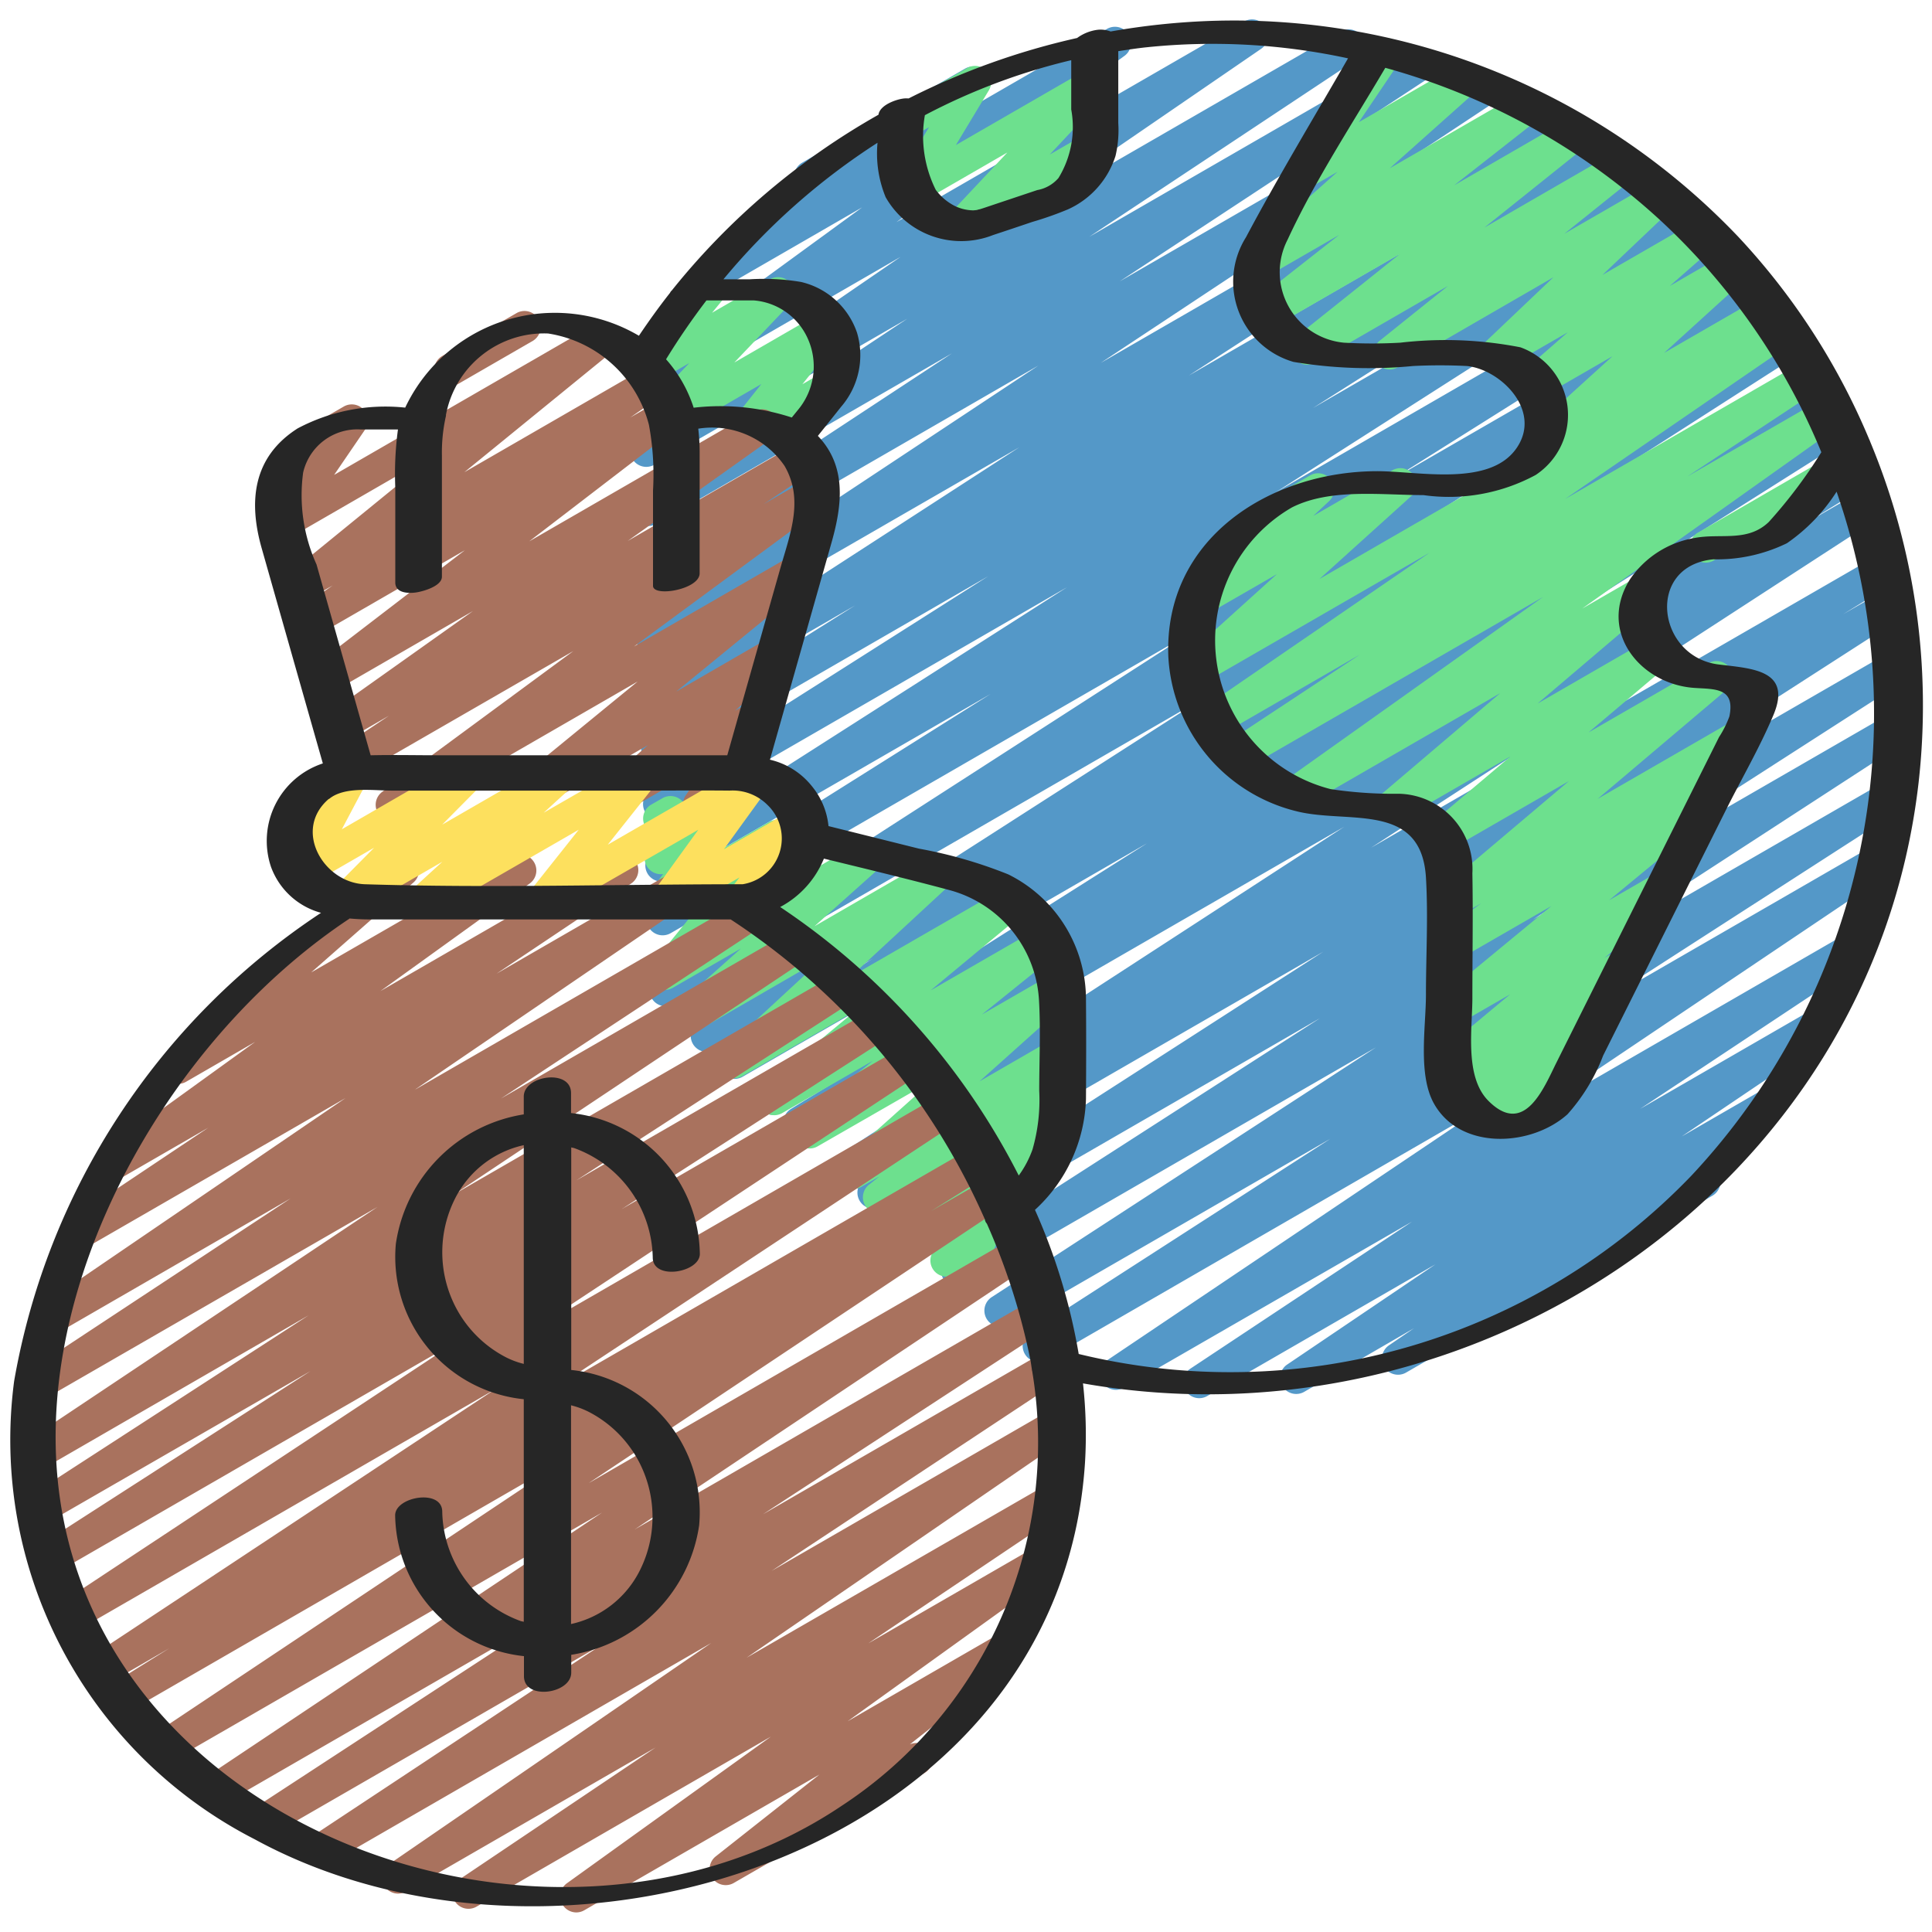
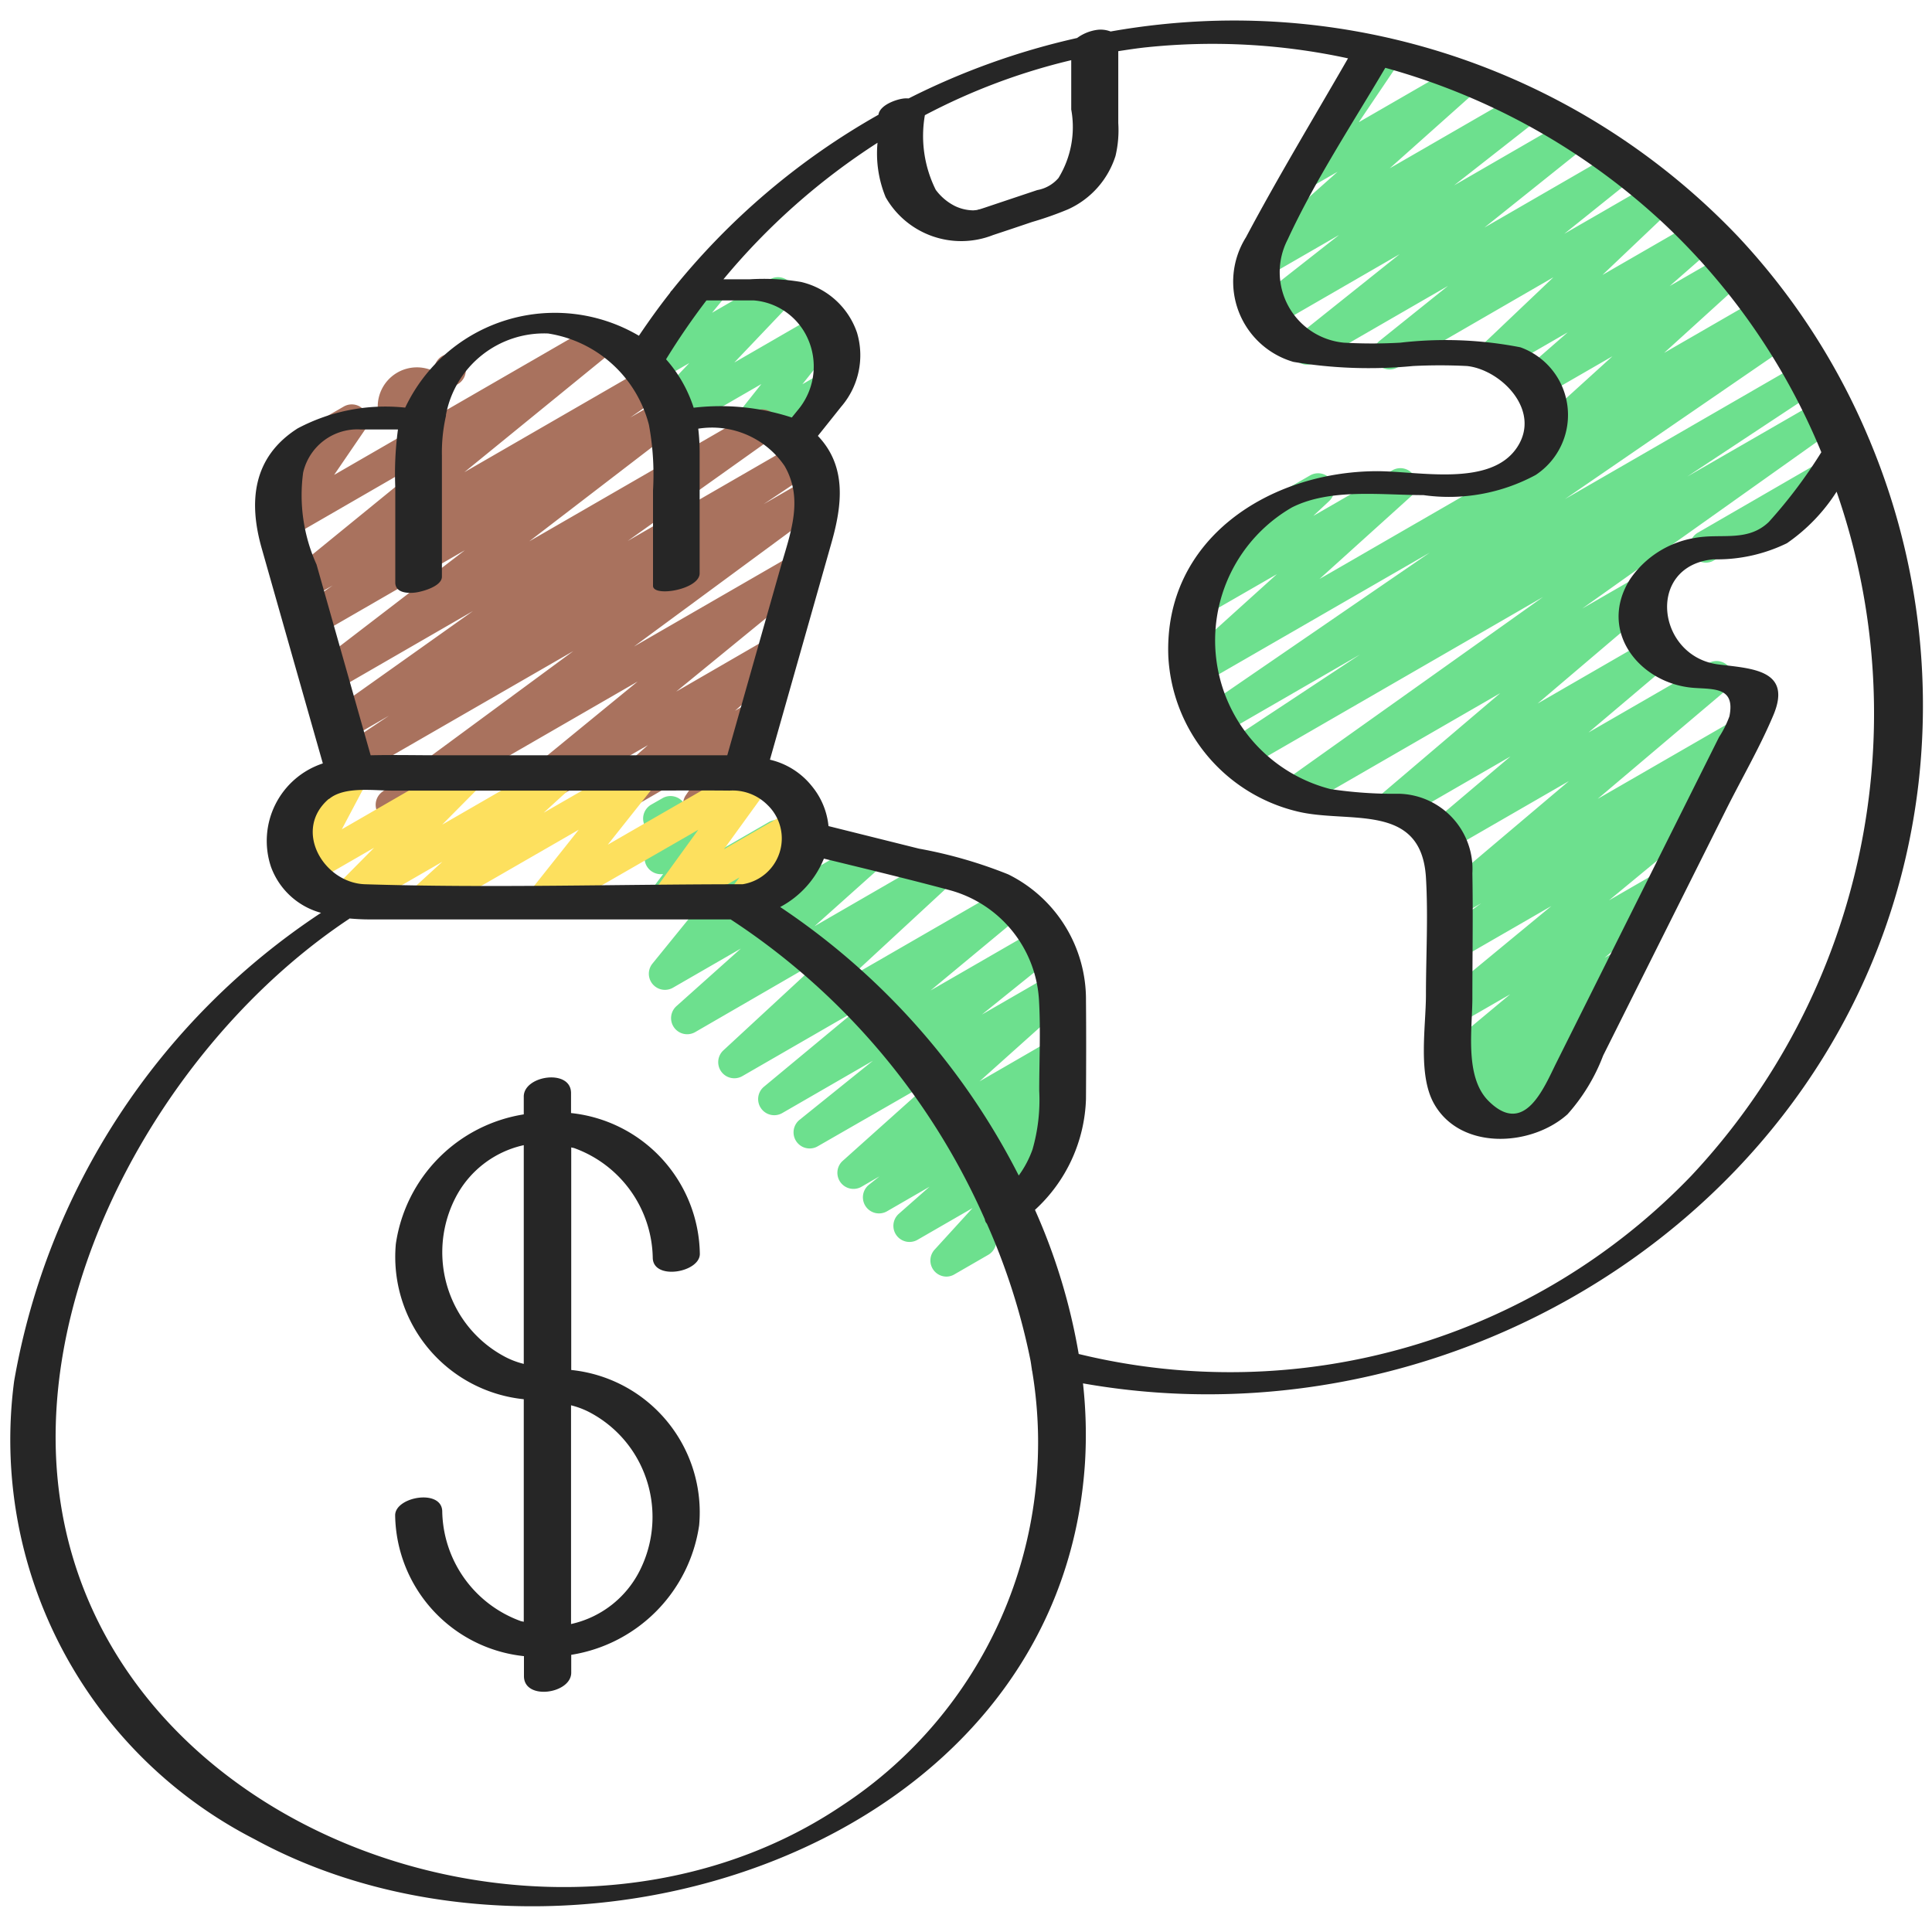
<svg xmlns="http://www.w3.org/2000/svg" id="Icons" viewBox="0 0 60 60" width="512" height="512">
-   <path d="M37.244,43.422a.5.5,0,0,1-.276-.917l6.886-4.567L34.9,43.1a.5.5,0,0,1-.529-.847l11.591-7.794L32.494,42.24a.5.5,0,0,1-.52-.852l9.341-6.022-10,5.773a.5.5,0,0,1-.522-.852l11.938-7.759L29.979,39.891a.5.5,0,0,1-.52-.854l11.535-7.416L28.716,38.71a.5.5,0,0,1-.521-.853l12.9-8.3L27.385,37.467a.5.5,0,0,1-.513-.859l1.511-.93-1.8,1.039a.5.5,0,0,1-.522-.852L41.746,25.676,25.07,35.3a.5.5,0,0,1-.511-.859l1.727-1.061L24.264,34.55a.5.5,0,0,1-.518-.856l11.888-7.512L23.07,33.435a.5.5,0,0,1-.512-.859l4.556-2.81-4.927,2.843a.5.5,0,0,1-.519-.853L37.309,21.721,20.918,31.184a.5.5,0,0,1-.521-.853L36.873,19.717,20.838,28.975a.5.5,0,0,1-.517-.856l10.443-6.567-9.987,5.765a.5.5,0,0,1-.519-.853l12.883-8.229L20.709,25.412a.5.5,0,0,1-.518-.854l10.5-6.664-10.04,5.8a.5.5,0,0,1-.515-.856L26.559,18.8,20.6,22.243a.5.5,0,0,1-.522-.852l11.577-7.5L20.524,20.311a.5.5,0,0,1-.526-.85l12.252-8.11-11.8,6.814a.5.5,0,0,1-.524-.851l9.638-6.341-9.182,5.3a.5.5,0,0,1-.526-.849L28.173,9.9l-7.861,4.537a.5.5,0,0,1-.533-.844l8.19-5.616L20.24,12.443a.5.5,0,0,1-.669-.16.5.5,0,0,1,.124-.677l7.08-5.166L22.057,9.164a.5.5,0,0,1-.546-.836l3.342-2.449a.481.481,0,0,1-.124-.144.5.5,0,0,1,.182-.682l5.057-2.92a.5.5,0,0,1,.546.836L29.5,3.715,34.374.9a.5.5,0,0,1,.545.837L27.838,6.9,38.636.669a.5.5,0,0,1,.533.845L30.979,7.13,41.619.987a.5.5,0,0,1,.527.85L33.831,7.352,43.889,1.545a.5.5,0,0,1,.524.851L34.772,8.739,45.906,2.312a.5.5,0,0,1,.527.849l-12.25,8.11,13.8-7.966a.5.5,0,0,1,.522.852L36.92,11.663,49.627,4.327a.5.5,0,0,1,.516.857L43.706,9.222,50.74,5.161a.5.5,0,0,1,.518.855L40.773,12.673,51.965,6.212a.5.5,0,0,1,.519.853L39.6,15.3,53.189,7.45a.5.5,0,0,1,.517.856L43.262,14.874l10.9-6.292a.5.5,0,0,1,.521.853L38.208,20.047,55.3,10.182a.5.5,0,0,1,.519.853L40.165,21.076l16.117-9.3a.5.5,0,0,1,.513.859l-4.544,2.8,4.509-2.6a.5.5,0,0,1,.517.856L45.4,21.191l11.973-6.912a.5.5,0,0,1,.512.859l-1.764,1.084,1.616-.933a.5.5,0,0,1,.523.852L42.579,26.327,58.23,17.291a.5.5,0,0,1,.513.858l-1.506.928,1.225-.707a.5.5,0,0,1,.52.853l-12.893,8.3,12.528-7.233a.5.5,0,0,1,.521.854L47.606,28.559l11.065-6.388a.5.5,0,0,1,.522.851L47.241,30.79l11.26-6.5a.5.5,0,0,1,.52.853l-9.332,6.015,8.431-4.867a.5.5,0,0,1,.529.848L47.062,34.931,57.3,29.018a.5.5,0,0,1,.526.849l-6.89,4.57,5.35-3.088a.5.5,0,0,1,.53.846l-4.591,3.1,2.508-1.448a.5.5,0,0,1,.533.845l-2.224,1.522a.494.494,0,0,1,.321.237.5.5,0,0,1-.182.683l-9.513,5.492a.5.5,0,0,1-.532-.846l.776-.53L40.51,43.221a.5.5,0,0,1-.531-.847l4.6-3.109-7.085,4.089A.5.5,0,0,1,37.244,43.422Z" fill="#5498c8" />
  <path d="M52.98,17.474a.5.5,0,0,1-.25-.933L56.26,14.5a.5.5,0,0,1,.5.865l-3.53,2.038A.5.5,0,0,1,52.98,17.474Z" fill="#6de08e" />
  <path d="M46.248,35.309a.5.5,0,0,1-.341-.867l.16-.148-.474.273a.5.5,0,0,1-.567-.82l.341-.277-.087.05a.5.5,0,0,1-.57-.817L46.9,30.878l-1.622.935A.5.5,0,0,1,44.711,31l3.468-2.862-2.9,1.673a.5.5,0,0,1-.544-.837L46,28.052l-.719.415a.5.5,0,0,1-.573-.815l4.015-3.394L45,26.406a.5.5,0,0,1-.573-.814l2.482-2.1-3.422,1.976a.5.5,0,0,1-.574-.814l3.678-3.128-6.094,3.518a.5.5,0,0,1-.54-.84l7.963-5.664-9.244,5.337a.5.5,0,0,1-.527-.85l4.087-2.7-4.328,2.5a.5.5,0,0,1-.533-.844L44.4,17.163,37.384,21.21a.5.5,0,0,1-.585-.8l2.856-2.579L37.5,19.072a.5.5,0,0,1-.592-.8l1.241-1.159a.5.5,0,0,1-.016-.875l2.545-1.469a.5.5,0,0,1,.592.8l-.485.453L43.251,14.6a.5.5,0,0,1,.585.8l-2.858,2.581L55.08,9.84a.5.5,0,0,1,.533.845L48.6,15.5l7.359-4.249a.5.5,0,0,1,.675.17.5.5,0,0,1-.149.68L52.4,14.8l4.164-2.4a.5.5,0,0,1,.54.839L49.137,18.9l1.716-.99a.5.5,0,0,1,.574.814L47.75,21.85l3.492-2.016a.5.5,0,0,1,.573.814l-2.483,2.1,3.73-2.153a.5.5,0,0,1,.573.814l-4.017,3.4,4.187-2.416a.5.5,0,0,1,.544.837l-1.374,1a.508.508,0,0,1,.55.2.5.5,0,0,1-.092.671l-3.464,2.86,1.484-.857a.5.5,0,0,1,.57.816l-2.192,1.827.423-.244a.5.5,0,0,1,.566.82l-1.05.856a.5.5,0,0,1,.211.85l-.943.876a.485.485,0,0,1,.194.19.5.5,0,0,1-.182.683L46.5,35.241A.49.49,0,0,1,46.248,35.309Z" fill="#6de08e" />
  <path d="M47.884,14.229a.5.5,0,0,1-.336-.871l2.528-2.294-2.168,1.251a.5.5,0,0,1-.579-.809l1.36-1.187-2.056,1.187a.5.5,0,0,1-.6-.795l2.209-2.1-4.842,2.8a.5.5,0,0,1-.562-.822l2.131-1.71-4.122,2.38a.5.5,0,0,1-.563-.823l3.184-2.543-3.9,2.253a.5.5,0,0,1-.558-.826l2.577-2.023-2.17,1.252a.5.5,0,0,1-.583-.806l2.706-2.409-.726.418a.5.5,0,0,1-.664-.713l1.878-2.778-.005-.008a.5.5,0,0,1,.185-.682l.57-.329a.5.5,0,0,1,.663.714L42.2,3.794l3.076-1.775a.5.5,0,0,1,.583.8l-2.7,2.408,4.03-2.326a.5.5,0,0,1,.558.826L45.158,5.757,48.717,3.7a.5.5,0,0,1,.562.823L46.1,7.067,50.146,4.73a.5.5,0,0,1,.563.823L48.58,7.261l2.8-1.616a.5.5,0,0,1,.595.794l-2.21,2.1,2.872-1.657a.5.5,0,0,1,.579.809L51.854,8.883l1.768-1.02a.5.5,0,0,1,.586.8L51.68,10.96l2.965-1.711a.5.5,0,0,1,.5.865l-7.011,4.047A.49.49,0,0,1,47.884,14.229Z" fill="#6de08e" />
-   <path d="M29.909,7.43a.5.5,0,0,1-.364-.843l1.739-1.851L28.505,6.341a.5.5,0,0,1-.678-.691l1.025-1.7-.572.329a.5.5,0,0,1-.5-.865l2.252-1.3a.5.5,0,0,1,.678.691l-1.024,1.7,4.035-2.329a.5.5,0,0,1,.614.775L32.6,4.8l1.061-.612a.5.5,0,1,1,.5.865l-4,2.309A.49.49,0,0,1,29.909,7.43Z" fill="#6de08e" />
  <path d="M22.89,14.181a.5.5,0,0,1-.392-.812l1.147-1.442L20.3,13.858a.5.5,0,0,1-.612-.777l1.719-1.806-1.182.683a.5.5,0,0,1-.636-.75l1.183-1.439-.006-.011a.5.5,0,0,1,.183-.684l.828-.477a.5.5,0,0,1,.636.751l-.3.366,1.8-1.04a.5.5,0,0,1,.612.777l-1.72,1.807,2.619-1.512a.5.5,0,0,1,.641.744l-1.146,1.443.654-.378a.5.5,0,1,1,.5.865L23.14,14.113A.49.49,0,0,1,22.89,14.181Z" fill="#6de08e" />
  <path d="M29.394,39.646a.5.5,0,0,1-.37-.836l1.18-1.293-1.711.987a.5.5,0,0,1-.58-.808l.954-.841-1.321.763a.5.5,0,0,1-.561-.824l.328-.261-.573.331a.5.5,0,0,1-.583-.8l2.813-2.519L25.394,35.6a.5.5,0,0,1-.564-.822l2.28-1.836-2.819,1.627a.5.5,0,0,1-.569-.817L26.556,31.4l-3.5,2.019a.5.5,0,0,1-.59-.8l3.1-2.867-3.975,2.3a.5.5,0,0,1-.583-.806l2-1.788L20.9,30.674a.5.5,0,0,1-.638-.748l1.77-2.181-1.212.7a.5.5,0,0,1-.65-.731l.424-.569a.514.514,0,0,1-.366-.091.5.5,0,0,1-.2-.509l.153-.717a.5.5,0,0,1,.042-.839l.35-.2a.5.5,0,0,1,.739.537l-.071.33.9-.516a.5.5,0,0,1,.65.731l-.37.5,1.454-.839a.5.5,0,0,1,.639.748l-1.771,2.181,3.97-2.292a.5.5,0,0,1,.583.806l-2,1.789,3.634-2.1a.5.5,0,0,1,.59.8l-3.1,2.867,4.742-2.737a.5.5,0,0,1,.569.817L28.9,30.76l3.31-1.91a.5.5,0,0,1,.563.822l-2.28,1.836,2.156-1.244a.5.5,0,0,1,.583.8l-2.812,2.519,2.3-1.329a.5.5,0,0,1,.56.824l-.431.342a.5.5,0,0,1,.451.86l-.953.84.149-.086a.5.5,0,0,1,.619.77l-2.251,2.466.01.017a.5.5,0,0,1-.183.683l-1.048.605A.494.494,0,0,1,29.394,39.646Z" fill="#6de08e" />
-   <path d="M13.984,11.988a.5.5,0,0,1-.25-.932l2.323-1.341a.5.5,0,0,1,.5.865l-2.323,1.341A.494.494,0,0,1,13.984,11.988Z" fill="#a9725e" />
+   <path d="M13.984,11.988a.5.5,0,0,1-.25-.932a.5.5,0,0,1,.5.865l-2.323,1.341A.494.494,0,0,1,13.984,11.988Z" fill="#a9725e" />
  <path d="M12.167,25.494a.5.5,0,0,1-.3-.9l5.938-4.374L11.075,24.1a.5.5,0,0,1-.528-.848l1.531-1.024-1.318.761a.5.5,0,0,1-.539-.841l4.467-3.171-4.353,2.513a.5.5,0,0,1-.555-.829l4.659-3.575-4.6,2.655A.5.5,0,0,1,9.3,18.9l1.03-.717-.806.464a.5.5,0,0,1-.565-.82l4.647-3.788-4.63,2.674A.5.5,0,0,1,8.315,16l.966-1.415a.5.5,0,0,1-.441-.9l1.835-1.059a.5.5,0,0,1,.663.715l-.961,1.407,8.128-4.692a.5.5,0,0,1,.565.82l-4.648,3.788,5.654-3.264a.5.5,0,0,1,.536.843l-1.038.723.963-.556a.5.5,0,0,1,.555.829l-4.656,3.573,6.987-4.033a.5.5,0,0,1,.539.841L19.494,16.8l5.225-3.016a.5.5,0,0,1,.528.849l-1.532,1.024,1.365-.788a.5.5,0,0,1,.547.835l-5.939,4.375,4.945-2.854a.5.5,0,0,1,.566.819L21,21.478,23.9,19.8a.5.5,0,0,1,.582.806l-1.655,1.468.513-.3a.5.5,0,0,1,.616.092A.5.5,0,0,1,24,22.5l-.823,1.212a.5.5,0,0,1,.134.919l-1.347.778a.5.5,0,0,1-.664-.714l.647-.953-2.9,1.674a.5.5,0,0,1-.582-.807l1.655-1.467-3.95,2.28a.5.5,0,0,1-.567-.819l4.2-3.438-7.39,4.266A.491.491,0,0,1,12.167,25.494Z" fill="#a9725e" />
-   <path d="M17.9,59.392a.5.5,0,0,1-.292-.907l6.332-4.552L14.8,59.212a.5.5,0,0,1-.529-.848l6.088-4.093-7.746,4.471a.5.5,0,0,1-.533-.845l10.009-6.873L10.2,57.889a.5.5,0,0,1-.525-.85l9.036-5.976L8.441,56.989a.5.5,0,0,1-.523-.851l8.927-5.83L6.937,56.027a.5.5,0,0,1-.528-.848L18.7,46.973l-13.344,7.7a.5.5,0,0,1-.528-.849l12.9-8.6L4.03,53.133a.5.5,0,0,1-.514-.857l1.74-1.086L3.4,52.264a.5.5,0,0,1-.525-.85l12.5-8.267-12.9,7.447a.5.5,0,0,1-.526-.85l12.218-8.072L1.844,48.787a.5.5,0,0,1-.521-.853L9.644,42.58l-8.151,4.7a.5.5,0,0,1-.521-.852l8.613-5.58L1.324,45.622A.5.5,0,0,1,.8,44.773l10.921-7.289L1.463,43.4a.5.5,0,0,1-.526-.849l8.087-5.332L1.88,41.347a.5.5,0,0,1-.532-.846l9.383-6.4L2.809,38.671a.5.5,0,0,1-.529-.849l4.187-2.8L3.83,36.544a.5.5,0,0,1-.543-.838l4.635-3.348L5.781,33.594a.5.5,0,0,1-.58-.809l5.784-5.079a.5.5,0,0,1,.244-.512l1.036-.6a.5.5,0,0,1,.58.808L9.664,30.2l6.244-3.6a.5.5,0,0,1,.543.838L11.813,30.78l7.26-4.19a.5.5,0,0,1,.529.848l-4.182,2.8,6.311-3.643a.5.5,0,0,1,.533.846l-9.388,6.406,10.24-5.911a.5.5,0,0,1,.526.849l-8.083,5.33,8.985-5.187a.5.5,0,0,1,.527.848L14.152,37.062l11.839-6.835a.5.5,0,0,1,.522.852L17.9,36.657l9.209-5.316a.5.5,0,0,1,.521.853l-8.325,5.357,8.736-5.043a.5.5,0,0,1,.525.849L16.352,41.428l12.81-7.4a.5.5,0,0,1,.525.85l-12.5,8.265,12.97-7.488a.5.5,0,0,1,.515.857L28.917,37.61l1.738-1a.5.5,0,0,1,.528.849l-12.9,8.6L31.476,38.44a.5.5,0,0,1,.527.849L19.708,47.5l12.376-7.145a.5.5,0,0,1,.523.852l-8.914,5.821,8.784-5.07a.5.5,0,0,1,.525.85l-9.038,5.977,8.7-5.022a.5.5,0,0,1,.533.844L23.184,51.483,32.518,46.1a.5.5,0,0,1,.529.847l-6.083,4.09,5.147-2.971a.5.5,0,0,1,.542.838l-6.331,4.553,4.611-2.662a.5.5,0,0,1,.559.825l-3.236,2.554a.5.5,0,0,1,.455.889L22.783,58.48a.5.5,0,0,1-.559-.825l3.223-2.544-7.3,4.213A.493.493,0,0,1,17.9,59.392Z" fill="#a9725e" />
  <path d="M13.156,28.471a.5.5,0,0,1-.337-.869l.918-.839-2.728,1.575a.5.5,0,0,1-.606-.784l1.215-1.227L9.606,27.488a.5.5,0,0,1-.692-.666L9.7,25.346l-.122.07a.5.5,0,0,1-.5-.865l1.627-.94a.5.5,0,0,1,.693.666l-.782,1.477L14.348,23.6a.5.5,0,0,1,.6.784l-1.215,1.226,3.484-2.01a.5.5,0,0,1,.587.8l-.919.84L19.733,23.6a.5.5,0,0,1,.642.743l-1.5,1.889,4.341-2.5a.5.5,0,0,1,.655.725l-1.388,1.916,2.118-1.222a.5.5,0,0,1,.649.734l-.494.653a.5.5,0,0,1,.161.925l-1.614.932a.5.5,0,0,1-.649-.735l.31-.41-2.01,1.16a.5.5,0,0,1-.655-.725l1.387-1.916L17.114,28.4a.5.5,0,0,1-.641-.743l1.5-1.889L13.406,28.4A.49.49,0,0,1,13.156,28.471Z" fill="#fde05e" />
  <path d="M.439,42.891A13.936,13.936,0,0,0,7.905,57.118c9.525,5.2,25,.429,25.79-11.685a14.4,14.4,0,0,0-.062-2.471C45.727,45.1,58.125,36.926,59.582,24.319a21.308,21.308,0,0,0-1.506-10.612.111.111,0,0,0-.019-.045A21.078,21.078,0,0,0,53.98,7.35,21.611,21.611,0,0,0,37.529.652a22.273,22.273,0,0,0-3.038.326.858.858,0,0,0-.409-.052,1.374,1.374,0,0,0-.632.254,22.462,22.462,0,0,0-5.232,1.877.884.884,0,0,0-.136,0c-.233.022-.76.2-.8.506a22.192,22.192,0,0,0-6.418,5.457c0,.006-.013.009-.017.015a.276.276,0,0,0-.04.061c-.338.429-.658.875-.965,1.331a5.141,5.141,0,0,0-7.258,2.232,5.819,5.819,0,0,0-3.34.645c-1.4.892-1.528,2.275-1.118,3.719q.948,3.342,1.9,6.686a2.533,2.533,0,0,0-1.609,3.215,2.294,2.294,0,0,0,1.553,1.425A21.923,21.923,0,0,0,.439,42.891ZM56.563,14.044a15.151,15.151,0,0,1-1.631,2.166c-.669.641-1.5.339-2.32.5a3.031,3.031,0,0,0-1.991,1.281c-1.02,1.623.322,3.262,2.006,3.373.637.043,1.265-.01,1.081.884a3.152,3.152,0,0,1-.322.644l-3.4,6.805-1.648,3.3c-.393.788-.993,2.311-2.112,1.193-.75-.749-.5-2.239-.5-3.2,0-1.289.023-2.58,0-3.869a2.338,2.338,0,0,0-2.271-2.47,13.247,13.247,0,0,1-2.13-.144,4.767,4.767,0,0,1-1.2-8.75c1.188-.6,2.785-.381,4.081-.381a5.671,5.671,0,0,0,3.485-.625,2.232,2.232,0,0,0-.473-3.965,12.122,12.122,0,0,0-3.728-.144,15.568,15.568,0,0,1-1.755,0,2.2,2.2,0,0,1-1.747-3.2c.848-1.835,2-3.582,3.034-5.336a20.757,20.757,0,0,1,8.568,4.761A20.367,20.367,0,0,1,56.563,14.044ZM32.873,5.527a1.127,1.127,0,0,1-.66.376L31,6.309l-.39.131-.094.031-.082.026c-.093.02-.108.026-.046.018-.053.008-.107.014-.16.018A1.35,1.35,0,0,1,29.66,6.4a1.667,1.667,0,0,1-.6-.506,3.751,3.751,0,0,1-.337-2.317,19.275,19.275,0,0,1,4.545-1.708V3.4A3.031,3.031,0,0,1,32.873,5.527ZM27.252,4.434a3.572,3.572,0,0,0,.253,1.691A2.7,2.7,0,0,0,30.84,7.3q.606-.2,1.212-.406A10.45,10.45,0,0,0,33.171,6.5a2.723,2.723,0,0,0,1.472-1.657,3.461,3.461,0,0,0,.086-1.02V1.589c.293-.045.585-.09.882-.121a19.863,19.863,0,0,1,6.253.344C40.8,3.66,39.694,5.489,38.694,7.37a2.593,2.593,0,0,0,1.475,3.869,14.244,14.244,0,0,0,3.715.128,16.691,16.691,0,0,1,1.674,0c1.042.108,2.312,1.363,1.565,2.513-.823,1.268-3.081.746-4.381.753-3.313.017-6.608,2.1-6.458,5.766a5.231,5.231,0,0,0,4,4.8c1.591.393,3.853-.309,4,2.05.072,1.205,0,2.436,0,3.643,0,.985-.258,2.486.253,3.388.821,1.451,3.012,1.336,4.142.326a5.832,5.832,0,0,0,1.107-1.822l3.812-7.624c.488-.977,1.053-1.945,1.476-2.951.593-1.411-.675-1.446-1.7-1.573-1.925-.24-2.273-3.062-.164-3.266a4.945,4.945,0,0,0,2.285-.5,5.6,5.6,0,0,0,1.542-1.6,20.989,20.989,0,0,1-4.509,21.241A19.86,19.86,0,0,1,33.5,42.049a18.642,18.642,0,0,0-1.358-4.476,4.869,4.869,0,0,0,1.584-3.442c.006-1.016.009-2.032,0-3.047a4.335,4.335,0,0,0-2.413-3.929,14.259,14.259,0,0,0-2.775-.8l-2.808-.7a2.305,2.305,0,0,0-.519-1.243,2.34,2.34,0,0,0-1.3-.819q.957-3.372,1.913-6.743c.333-1.174.475-2.371-.424-3.313q.364-.455.728-.912a2.446,2.446,0,0,0,.487-2.294A2.419,2.419,0,0,0,24.88,8.757a7.005,7.005,0,0,0-1.586-.084h-.826A20.838,20.838,0,0,1,27.252,4.434ZM25.587,26.665c1.307.319,2.616.633,3.915.982a3.762,3.762,0,0,1,2.765,3.419c.054.932.007,1.877.007,2.81a5.567,5.567,0,0,1-.208,1.82,3.168,3.168,0,0,1-.428.811,22.032,22.032,0,0,0-7.409-8.339A2.965,2.965,0,0,0,25.587,26.665Zm-4.044-14a4.183,4.183,0,0,0-.858-1.507,21.785,21.785,0,0,1,1.254-1.828h1.477a2.011,2.011,0,0,1,1.661,1.165,2.106,2.106,0,0,1-.244,2.171c-.08.1-.162.2-.243.3A7.155,7.155,0,0,0,21.543,12.662Zm-12.126,2a1.728,1.728,0,0,1,1.793-1.327h1.149a10.263,10.263,0,0,0-.083,1.8V18.09c0,.319.375.343.625.312.206-.025.823-.19.823-.492V14.153a5.155,5.155,0,0,1,.127-1.244c0-.014-.005-.021,0-.033a3.1,3.1,0,0,1,3.171-2.519,3.84,3.84,0,0,1,3.131,2.836,8.477,8.477,0,0,1,.127,2.038v2.963c0,.359,1.448.115,1.448-.388V14.049a6.42,6.42,0,0,0-.043-.736,2.725,2.725,0,0,1,2.681,1.158c.607,1.045.168,2.12-.131,3.173q-.825,2.906-1.649,5.812l-.338,0H13.666c-.717,0-1.438-.016-2.155,0q-.841-2.962-1.681-5.926A5.227,5.227,0,0,1,9.417,14.658Zm.8,10.15c.473-.4,1.38-.262,1.964-.262h7.46c1,0,2.007-.01,3.01,0a1.527,1.527,0,0,1,1.175.437,1.44,1.44,0,0,1-.763,2.471c-3.906,0-7.831.123-11.735,0C10.048,27.414,9.081,25.775,10.214,24.808Zm.655,3.711c.191.016.384.027.578.027H22.691a21.477,21.477,0,0,1,7.894,9.313.247.247,0,0,0,.063.136A20.351,20.351,0,0,1,32,42.235c.02.1.03.2.046.292a.1.1,0,0,0,.008.045,13.482,13.482,0,0,1-5.91,13.506c-9.319,6.269-24.754.33-24.411-11.848C1.9,38.216,5.84,31.848,10.869,28.519Z" fill="#262626" />
  <path d="M16.266,50.366c-.035-.01-.069-.013-.1-.024a3.693,3.693,0,0,1-2.432-3.41c-.02-.707-1.477-.448-1.462.136a4.466,4.466,0,0,0,4,4.365v.621c0,.763,1.468.551,1.468-.108v-.554a4.77,4.77,0,0,0,3.973-4.024,4.444,4.444,0,0,0-3.973-4.822V35.634c.035.01.069.013.1.024a3.693,3.693,0,0,1,2.432,3.41c.02.707,1.477.448,1.462-.136a4.466,4.466,0,0,0-4-4.365v-.621c0-.763-1.468-.551-1.468.108v.554a4.77,4.77,0,0,0-3.973,4.024,4.444,4.444,0,0,0,3.973,4.822v6.912Zm2.007-6.525a3.648,3.648,0,0,1,1.406,1.272,3.7,3.7,0,0,1,.188,3.666,3.144,3.144,0,0,1-2.133,1.657V43.643A2.593,2.593,0,0,1,18.273,43.841Zm-2.546-1.682a3.648,3.648,0,0,1-1.406-1.272,3.7,3.7,0,0,1-.188-3.666,3.144,3.144,0,0,1,2.133-1.657v6.793A2.593,2.593,0,0,1,15.727,42.159Z" fill="#262626" />
</svg>